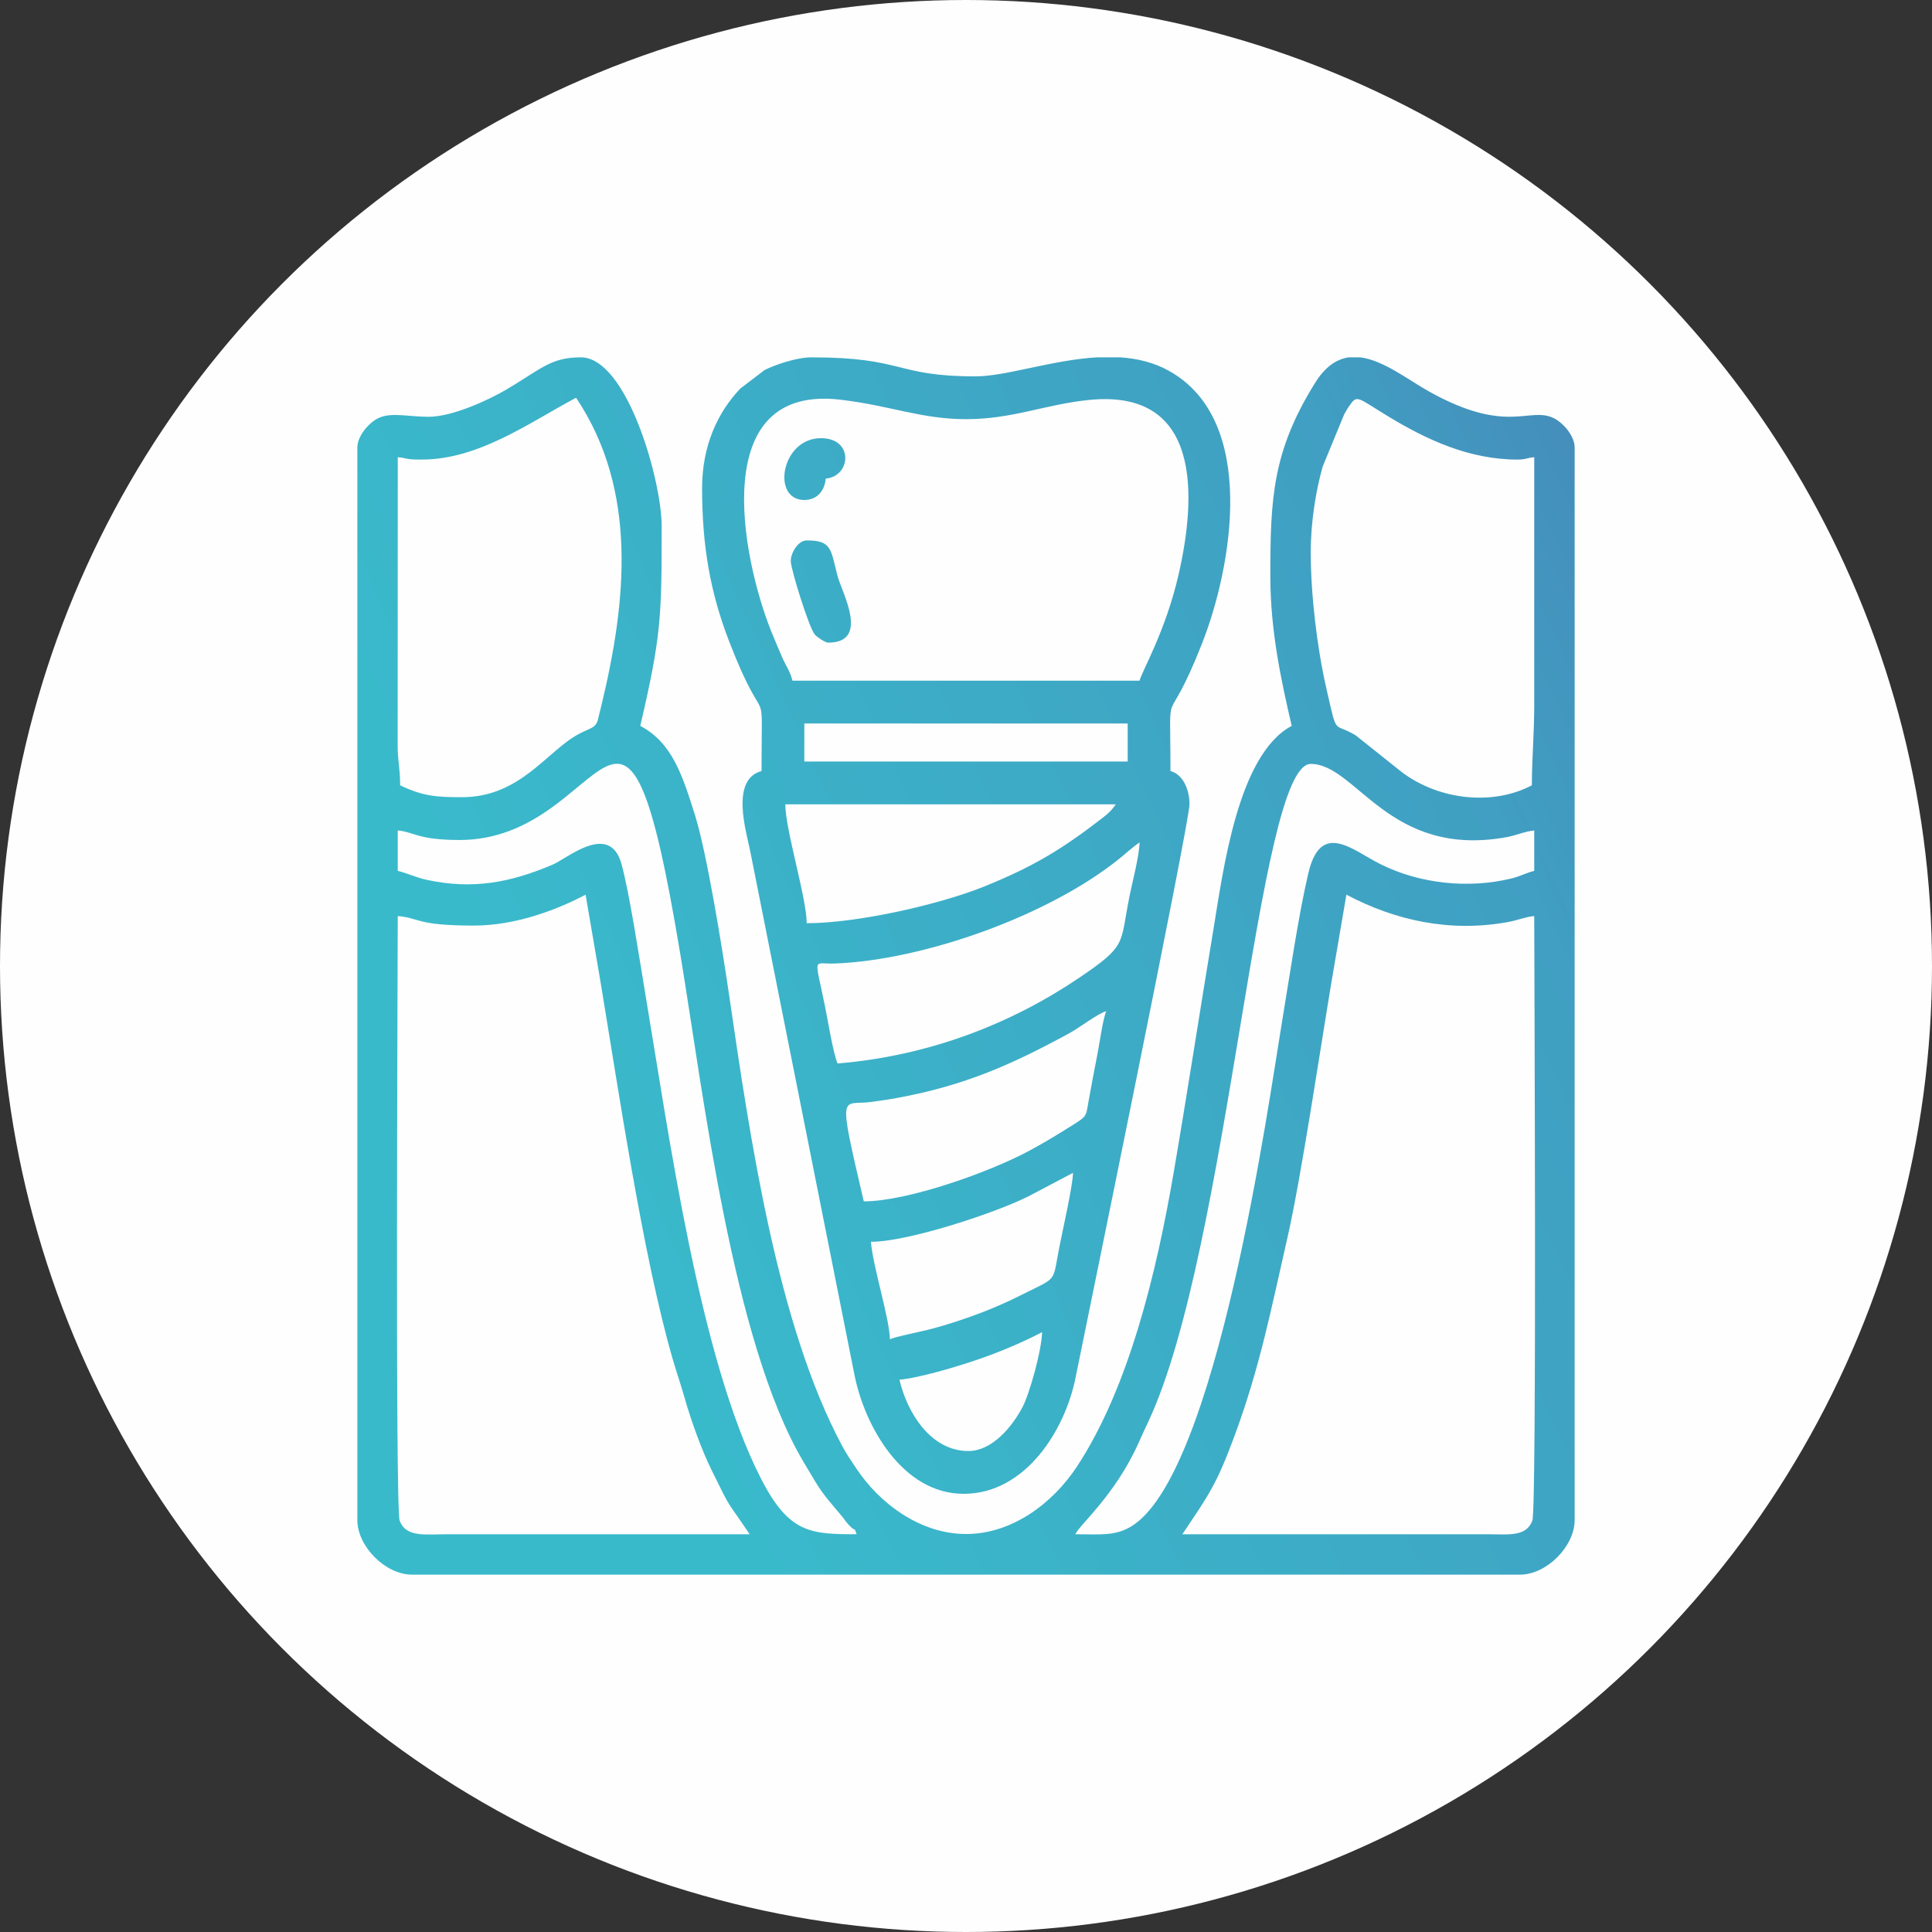
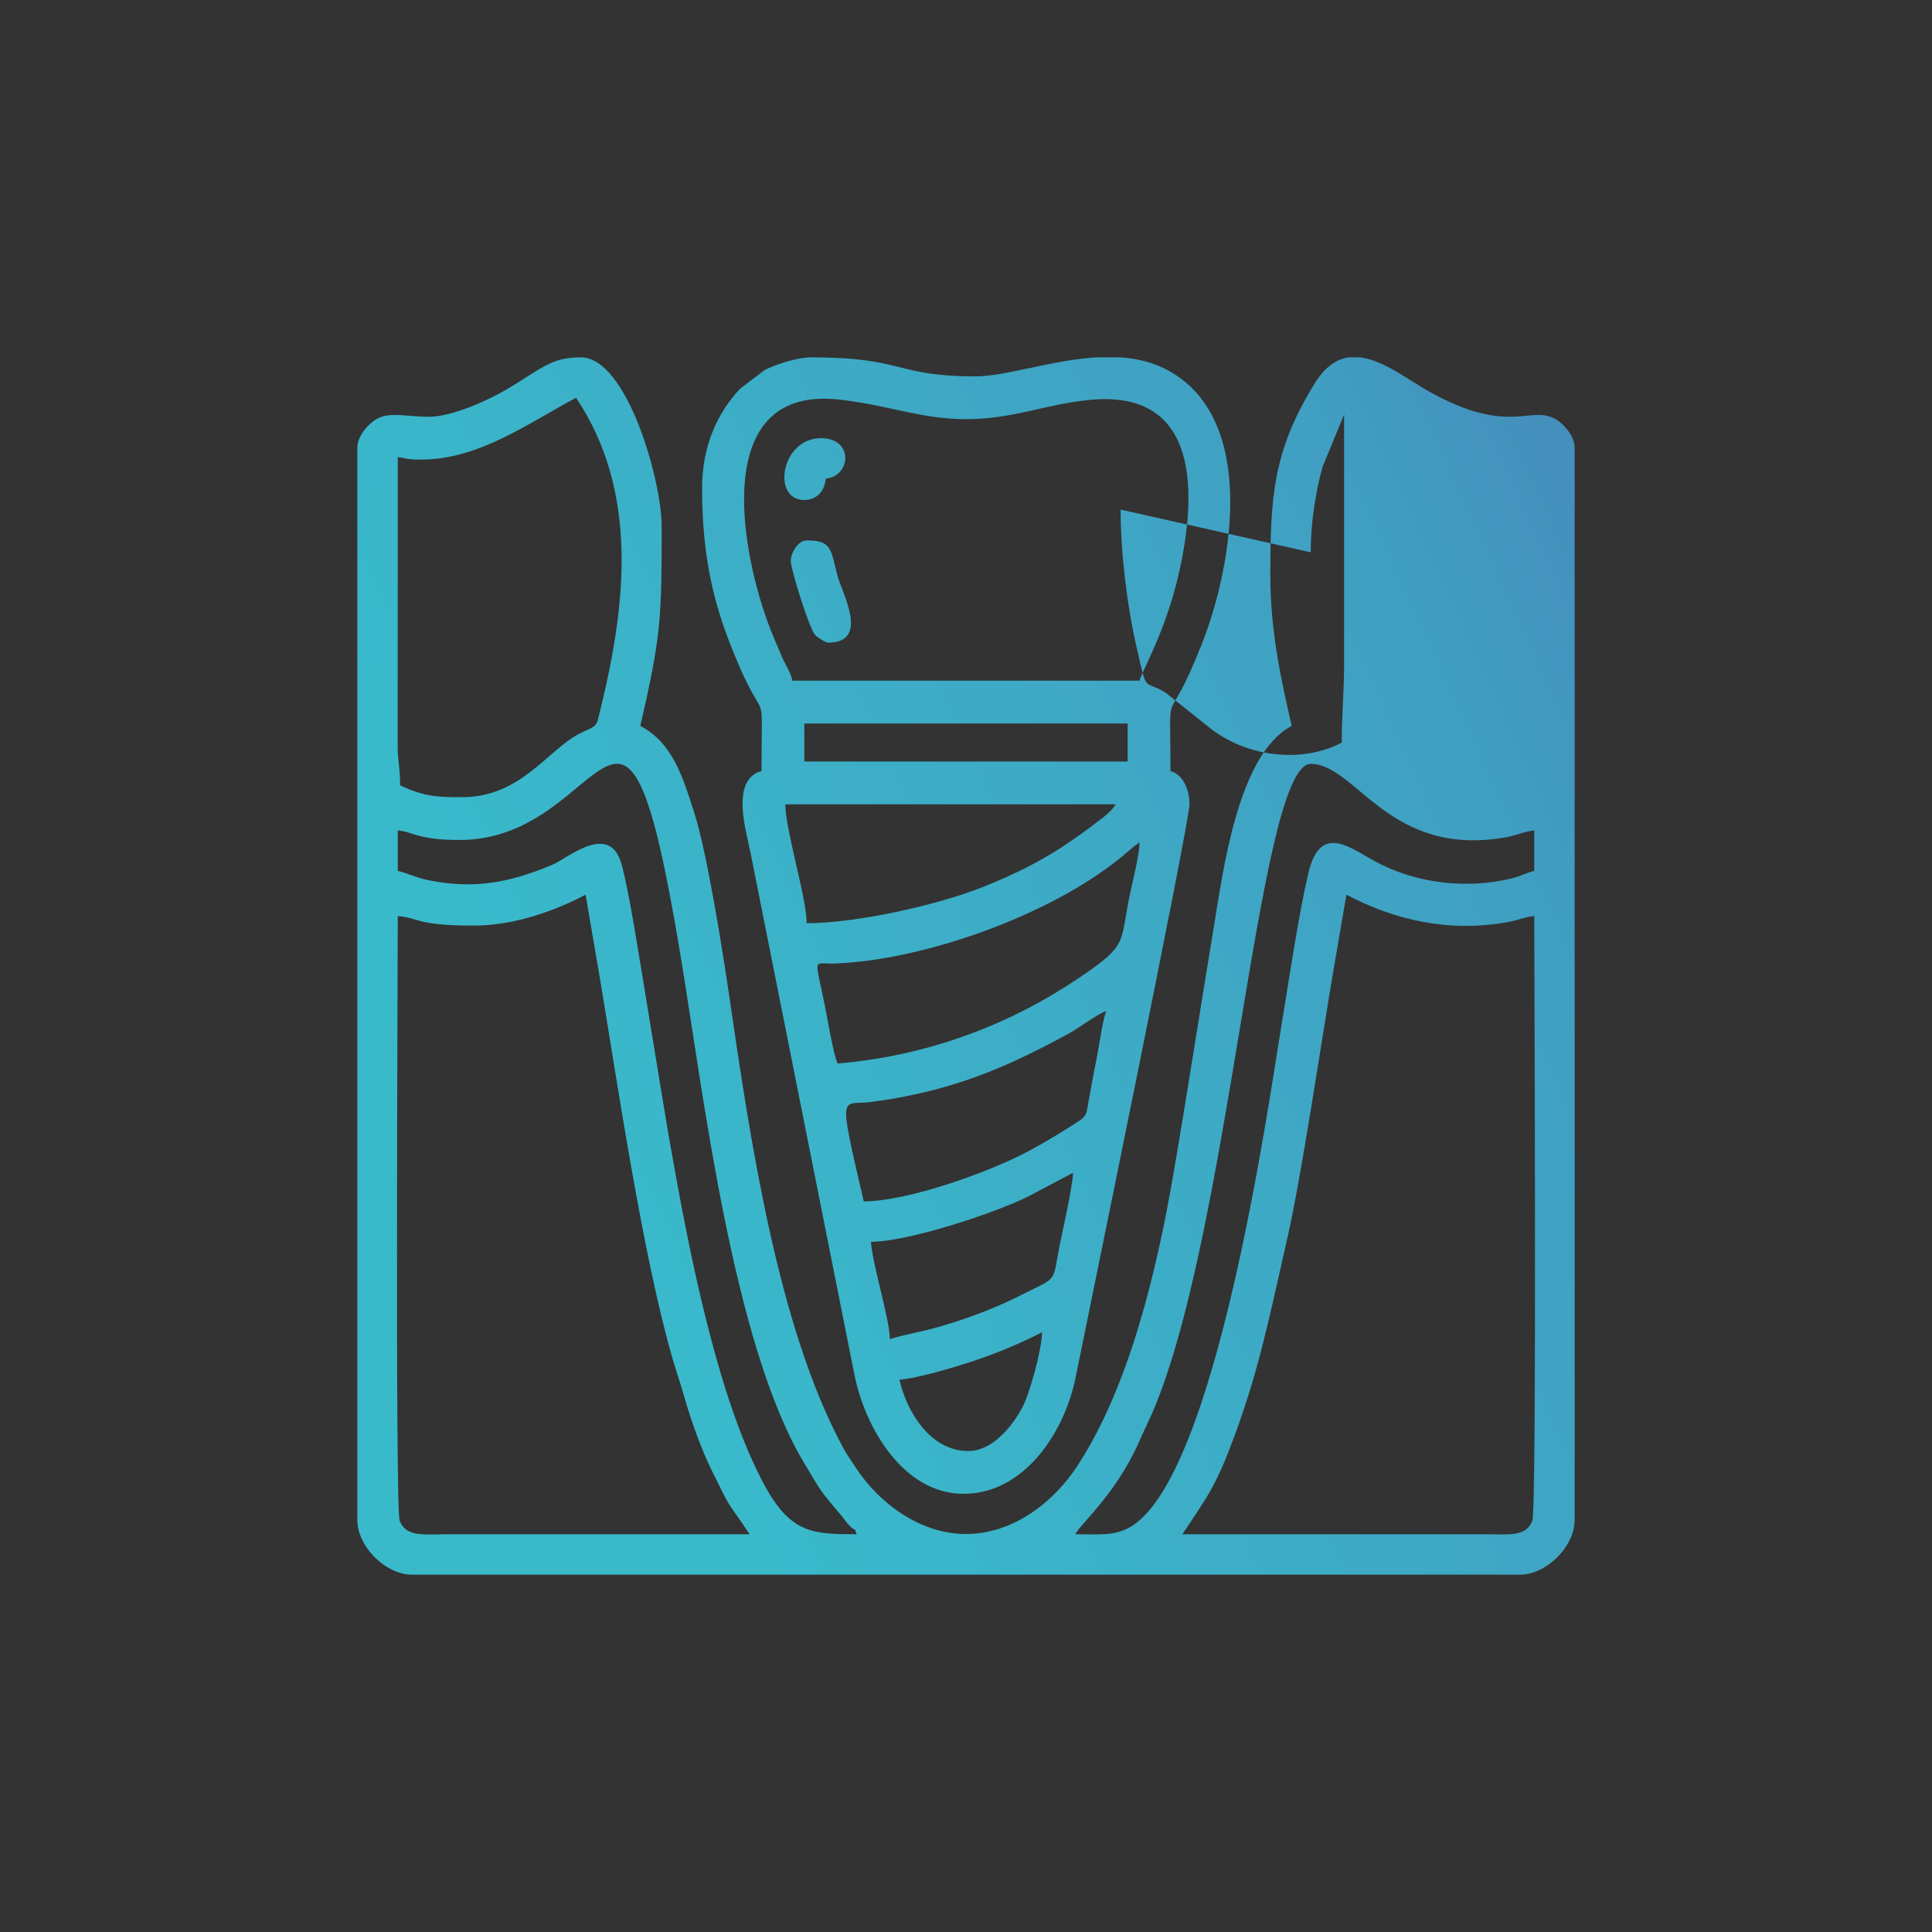
<svg xmlns="http://www.w3.org/2000/svg" xml:space="preserve" width="154.517mm" height="154.517mm" version="1.1" style="shape-rendering:geometricPrecision; text-rendering:geometricPrecision; image-rendering:optimizeQuality; fill-rule:evenodd; clip-rule:evenodd" viewBox="0 0 11371.39 11371.4">
  <rect x="0" y="0" width="11371.39" height="11371.4" fill="#333333" stroke="none" />
  <defs>
    <style type="text/css"> .fil0 {fill:#FEFEFE} .fil1 {fill:url(#id0)} </style>
    <linearGradient id="id0" gradientUnits="userSpaceOnUse" x1="3624.9" y1="7356.21" x2="10831.8" y2="4066.86">
      <stop offset="0" style="stop-opacity:1; stop-color:#39BACB" />
      <stop offset="0.729" style="stop-opacity:1; stop-color:#409FC2" />
      <stop offset="1" style="stop-opacity:1; stop-color:#4784B8" />
    </linearGradient>
  </defs>
  <g id="Слой_x0020_1">
-     <circle class="fil0" cx="5685.7" cy="5685.7" r="5685.7" />
-     <path class="fil1" d="M6959.15 9030.26c156.75,-234.09 199.97,-290.01 305.87,-575.76 151.01,-407.47 216.55,-750 312.81,-1170.55 79.25,-346.19 195.14,-1121.55 258.97,-1504.27l87.94 -513.8c285.87,151.26 605.21,222.52 945.77,162.11 63.89,-11.33 107.64,-31.83 159.75,-36.16 0,249.64 15.62,3483.9 -10.96,3557.49 -35.6,98.56 -142.62,81.1 -268.91,80.94l-1791.23 0zm-2225.04 -6087.37c75.54,0 120.01,-54.63 125.95,-125.95 148.48,-12.35 167.91,-237.89 -27.99,-237.89 -234.98,0 -293.21,363.84 -97.96,363.84zm139.94 839.64c249.31,0 80.44,-296.51 55.85,-391.71 -41.29,-159.76 -33.9,-210.03 -181.8,-210.03 -51.1,0 -95.44,75.73 -93.69,123.77 1.87,51.04 107.17,389.52 141.37,430.28 12.64,15.06 62.03,47.69 78.27,47.69zm825.64 4757.93c-222.39,0 -360.87,-226.87 -405.82,-419.81 116.76,-9.73 340.68,-77.93 446.22,-113.53 132.5,-44.7 275.3,-103.85 393.41,-166.35 -2.43,109.3 -74.6,365.26 -116.3,443.46 -58.69,110.1 -175.55,256.24 -317.51,256.24zm756.67 -6437.21l136.54 0c100.51,6.67 197.99,29.72 287.01,79.24 526.7,292.97 370.49,1159.15 195.38,1604.23 -221.62,563.31 -186.12,178.01 -186.12,751.47 71.11,18.99 111.95,104.11 111.95,195.92 0,110.38 -627.97,3161.05 -670.39,3373.86 -62.1,311.59 -295.97,684.38 -659.03,684.38 -357.78,0 -582.23,-395.22 -642.57,-700.85l-613.38 -3081.01c-22.99,-114.95 -118.68,-422.86 66.47,-472.3 0,-584.79 34.18,-182.05 -190.01,-761.59 -112.31,-290.29 -159.84,-565.09 -159.84,-903.69 0,-249.5 92.06,-446.39 225.28,-586.36l143.01 -108.89c63.34,-31.42 188.14,-74.42 275.43,-74.42 548.65,0 489.84,111.95 965.59,111.95 178.8,0 448.82,-96.29 714.68,-111.95zm-1218.47 5779.5c-2.78,-125.1 -99.73,-426.88 -111.95,-573.75 216.29,0 720.29,-165.43 923.81,-265.69l265.69 -140.14c0,69.02 -60.6,337.94 -78.13,425.65 -45.56,227.93 -5.15,182.19 -225.06,292.72 -120.33,60.48 -233.36,106.6 -366.73,151.05 -63.96,21.31 -119.06,38.18 -194.87,57.02 -39.41,9.78 -181.85,38.31 -212.74,53.14zm-153.93 -811.66c-156.83,-673.22 -130.75,-560.98 44.46,-585.27 60.67,-8.41 97.64,-13.39 157.44,-24.48 395.31,-73.27 668.79,-195.51 1006.41,-379 61.72,-33.54 170.32,-117.74 219.09,-130.76 -19.27,40.17 -42.02,203.62 -52.52,255.34 -19.33,95.15 -33.39,174.89 -50.99,270.87 -19.5,106.42 -3.01,86.84 -145.64,176.23 -66.2,41.49 -133.11,80.78 -203.26,118.6 -237.64,128.14 -719.42,298.46 -974.98,298.46zm-153.93 -811.64c-23.95,-49.92 -58.18,-255.86 -73.47,-332.35 -61.72,-308.62 -76.33,-250.75 58.62,-256.05 527.82,-20.72 1260.92,-283.3 1675.92,-619.28 37.56,-30.41 80.7,-70.01 116.15,-93.75 -1.81,81.32 -41.94,230.68 -59.47,318.36 -56.85,284.25 -12.14,286.29 -293,476.66 -395.98,268.44 -878.75,460.98 -1424.76,506.42zm-181.92 -825.64c0,-146.28 -125.95,-552.02 -125.95,-699.69l1945.16 0c-21.75,32.46 -41.59,51.65 -75.79,78.15 -234.04,181.33 -403.4,286.36 -699.66,405.87 -265.29,107.02 -747.68,215.68 -1043.77,215.68zm-14 -1175.49l1903.18 0 0 223.9 -1903.18 0 0 -223.9zm951.59 -1791.23c277.18,0 465.42,-87.34 726.43,-113.3 662.44,-65.87 629.51,571.61 524.63,1028.5 -77.27,336.64 -216.75,569.38 -229.5,624.13l-2043.11 0c-13.59,-58.34 -40.7,-89.58 -64.08,-145.83 -23.78,-57.21 -40.98,-94.78 -62.05,-147.86 -174.07,-438.71 -372.73,-1452.65 408.43,-1360.21 296.54,35.09 475.85,114.57 739.24,114.57zm2253.87 -363.84l66.31 0c137.32,17.06 281.15,131.58 404.17,200.39 464.27,259.7 590.66,84.95 737.01,158.57 52.07,26.18 121.1,101.58 121.1,172.8l0 6311.26c0,156.27 -165.6,321.87 -321.86,321.87l-6521.18 0c-156.26,0 -321.86,-165.6 -321.86,-321.87l0 -6311.26c0,-71.22 69.04,-146.62 121.1,-172.8 76.21,-38.34 175.26,-9.11 298.71,-9.11 140.9,0 353.53,-100.22 447.19,-154.56 211.65,-122.81 266.08,-195.29 448.42,-195.29 272,0 475.79,726.74 475.79,993.57 0,532.07 -1.77,642.48 -125.95,1175.49 192.2,101.7 250.22,300.81 320.23,519.4 71.08,221.93 164.41,802.52 201.6,1057.86 124.48,854.54 286.11,1952.82 667.62,2662.94 26,48.39 49.85,81.91 81,128.92 138.53,209.13 378.84,387.45 646.71,387.45 273.78,0 512.18,-183.48 652.23,-395.93 307.24,-466.1 470.01,-1149.3 569.09,-1725.92 79.44,-462.33 155.38,-957.64 234.06,-1431.23 57.34,-345.17 143.06,-1034.82 461.8,-1203.48 -61.49,-263.96 -125.95,-558.44 -125.95,-881.62 0,-457.16 12.51,-733.35 262.93,-1136.48 60.85,-97.95 128.76,-141.27 199.71,-150.97zm-5598.42 3288.58c131.59,10.95 106.06,55.97 447.81,55.97 249.26,0 493.87,-95.23 657.72,-181.92l85.93 501.8c106.99,643.26 252.26,1630.59 426.88,2231.98 24.09,82.96 46.24,144.47 69.02,224.84 40.06,141.26 101.62,310.52 159.63,428.11 125.9,255.21 76.85,157.7 224.12,377.64l-1777.24 0c-130.94,0.07 -246.24,20.59 -282.91,-80.94 -26.58,-73.59 -10.96,-3307.86 -10.96,-3557.49zm3988.27 3638.43c17.45,-48.22 233.85,-228.45 372,-537.61 23.35,-52.26 34.43,-76.09 57.22,-124.71 478.55,-1021.27 642,-3871.72 956.19,-3871.72 268.53,0 460.66,559.61 1157.86,430.18 50.05,-9.29 104.8,-33.96 157.56,-38.35l0 237.88c-49.83,11.62 -75.67,30.45 -136.76,45.17 -250.44,60.39 -537.58,31.83 -772.9,-87.1 -162.27,-81.98 -346.93,-255.18 -420.03,55.67 -59.12,251.38 -113,624.22 -157.64,891.9 -73.63,441.52 -381.83,2666.3 -891.63,2956.71 -94.11,53.61 -179.67,41.98 -321.87,41.98zm-3988.27 -3904.33l0 -237.88c95.97,7.97 115.92,55.97 363.84,55.97 887.61,0 960.35,-1367.82 1299.46,673.67 135.16,813.68 306.21,2280.55 723.69,2984.71 111.55,188.12 97.67,168.27 225.66,320.11 23.16,27.49 18.25,27.56 43.6,54.35 45.5,48.09 25.79,1.52 44.57,53.4 -269.89,0 -396.81,-5.61 -559.96,-321.66 -365.01,-707.06 -546.93,-2045.15 -685.45,-2869.01 -31.58,-187.79 -92.43,-589.92 -139.29,-756.32 -69.52,-246.82 -319,-30.76 -402.37,4.85 -253.29,108.21 -473.93,148.34 -742.6,90.57 -64.44,-13.86 -116.19,-39.93 -171.16,-52.75zm5373.68 -1875.18c0,-181.3 30.33,-361.62 69.88,-503.86l126.51 -307.3c4.91,-8.79 21.73,-38.12 25.87,-44.11 53.42,-77.31 44.61,-58.64 238.73,58.43 220.37,132.89 470.42,251.08 756.48,251.08 48.25,0 54.19,-10.35 97.96,-14l0 1455.37c0,174.66 -13.99,317.07 -13.99,475.79 -238.49,126.2 -569.65,84.11 -786.91,-94.71l-249.13 -198.67c-136.32,-83.55 -106.47,15.99 -173.02,-274.78 -55.46,-242.25 -92.37,-552.57 -92.37,-803.25zm-4995.85 1441.38c-147.91,0 -228.4,-4.98 -363.84,-69.97 0,-97.69 -13.53,-140.36 -14.55,-223.35l0.56 -1707.82c61.66,5.13 34.15,14 139.94,14 339,0 636.04,-219.09 909.6,-363.85 365.86,546.37 296.15,1203.17 148.37,1813.66l-22.07 89.89c-18.36,42.45 -40.09,38.88 -107.76,74.17 -189.06,98.56 -344.36,373.28 -690.26,373.28z" />
+     <path class="fil1" d="M6959.15 9030.26c156.75,-234.09 199.97,-290.01 305.87,-575.76 151.01,-407.47 216.55,-750 312.81,-1170.55 79.25,-346.19 195.14,-1121.55 258.97,-1504.27l87.94 -513.8c285.87,151.26 605.21,222.52 945.77,162.11 63.89,-11.33 107.64,-31.83 159.75,-36.16 0,249.64 15.62,3483.9 -10.96,3557.49 -35.6,98.56 -142.62,81.1 -268.91,80.94l-1791.23 0zm-2225.04 -6087.37c75.54,0 120.01,-54.63 125.95,-125.95 148.48,-12.35 167.91,-237.89 -27.99,-237.89 -234.98,0 -293.21,363.84 -97.96,363.84zm139.94 839.64c249.31,0 80.44,-296.51 55.85,-391.71 -41.29,-159.76 -33.9,-210.03 -181.8,-210.03 -51.1,0 -95.44,75.73 -93.69,123.77 1.87,51.04 107.17,389.52 141.37,430.28 12.64,15.06 62.03,47.69 78.27,47.69zm825.64 4757.93c-222.39,0 -360.87,-226.87 -405.82,-419.81 116.76,-9.73 340.68,-77.93 446.22,-113.53 132.5,-44.7 275.3,-103.85 393.41,-166.35 -2.43,109.3 -74.6,365.26 -116.3,443.46 -58.69,110.1 -175.55,256.24 -317.51,256.24zm756.67 -6437.21l136.54 0c100.51,6.67 197.99,29.72 287.01,79.24 526.7,292.97 370.49,1159.15 195.38,1604.23 -221.62,563.31 -186.12,178.01 -186.12,751.47 71.11,18.99 111.95,104.11 111.95,195.92 0,110.38 -627.97,3161.05 -670.39,3373.86 -62.1,311.59 -295.97,684.38 -659.03,684.38 -357.78,0 -582.23,-395.22 -642.57,-700.85l-613.38 -3081.01c-22.99,-114.95 -118.68,-422.86 66.47,-472.3 0,-584.79 34.18,-182.05 -190.01,-761.59 -112.31,-290.29 -159.84,-565.09 -159.84,-903.69 0,-249.5 92.06,-446.39 225.28,-586.36l143.01 -108.89c63.34,-31.42 188.14,-74.42 275.43,-74.42 548.65,0 489.84,111.95 965.59,111.95 178.8,0 448.82,-96.29 714.68,-111.95zm-1218.47 5779.5c-2.78,-125.1 -99.73,-426.88 -111.95,-573.75 216.29,0 720.29,-165.43 923.81,-265.69l265.69 -140.14c0,69.02 -60.6,337.94 -78.13,425.65 -45.56,227.93 -5.15,182.19 -225.06,292.72 -120.33,60.48 -233.36,106.6 -366.73,151.05 -63.96,21.31 -119.06,38.18 -194.87,57.02 -39.41,9.78 -181.85,38.31 -212.74,53.14zm-153.93 -811.66c-156.83,-673.22 -130.75,-560.98 44.46,-585.27 60.67,-8.41 97.64,-13.39 157.44,-24.48 395.31,-73.27 668.79,-195.51 1006.41,-379 61.72,-33.54 170.32,-117.74 219.09,-130.76 -19.27,40.17 -42.02,203.62 -52.52,255.34 -19.33,95.15 -33.39,174.89 -50.99,270.87 -19.5,106.42 -3.01,86.84 -145.64,176.23 -66.2,41.49 -133.11,80.78 -203.26,118.6 -237.64,128.14 -719.42,298.46 -974.98,298.46zm-153.93 -811.64c-23.95,-49.92 -58.18,-255.86 -73.47,-332.35 -61.72,-308.62 -76.33,-250.75 58.62,-256.05 527.82,-20.72 1260.92,-283.3 1675.92,-619.28 37.56,-30.41 80.7,-70.01 116.15,-93.75 -1.81,81.32 -41.94,230.68 -59.47,318.36 -56.85,284.25 -12.14,286.29 -293,476.66 -395.98,268.44 -878.75,460.98 -1424.76,506.42zm-181.92 -825.64c0,-146.28 -125.95,-552.02 -125.95,-699.69l1945.16 0c-21.75,32.46 -41.59,51.65 -75.79,78.15 -234.04,181.33 -403.4,286.36 -699.66,405.87 -265.29,107.02 -747.68,215.68 -1043.77,215.68zm-14 -1175.49l1903.18 0 0 223.9 -1903.18 0 0 -223.9zm951.59 -1791.23c277.18,0 465.42,-87.34 726.43,-113.3 662.44,-65.87 629.51,571.61 524.63,1028.5 -77.27,336.64 -216.75,569.38 -229.5,624.13l-2043.11 0c-13.59,-58.34 -40.7,-89.58 -64.08,-145.83 -23.78,-57.21 -40.98,-94.78 -62.05,-147.86 -174.07,-438.71 -372.73,-1452.65 408.43,-1360.21 296.54,35.09 475.85,114.57 739.24,114.57zm2253.87 -363.84l66.31 0c137.32,17.06 281.15,131.58 404.17,200.39 464.27,259.7 590.66,84.95 737.01,158.57 52.07,26.18 121.1,101.58 121.1,172.8l0 6311.26c0,156.27 -165.6,321.87 -321.86,321.87l-6521.18 0c-156.26,0 -321.86,-165.6 -321.86,-321.87l0 -6311.26c0,-71.22 69.04,-146.62 121.1,-172.8 76.21,-38.34 175.26,-9.11 298.71,-9.11 140.9,0 353.53,-100.22 447.19,-154.56 211.65,-122.81 266.08,-195.29 448.42,-195.29 272,0 475.79,726.74 475.79,993.57 0,532.07 -1.77,642.48 -125.95,1175.49 192.2,101.7 250.22,300.81 320.23,519.4 71.08,221.93 164.41,802.52 201.6,1057.86 124.48,854.54 286.11,1952.82 667.62,2662.94 26,48.39 49.85,81.91 81,128.92 138.53,209.13 378.84,387.45 646.71,387.45 273.78,0 512.18,-183.48 652.23,-395.93 307.24,-466.1 470.01,-1149.3 569.09,-1725.92 79.44,-462.33 155.38,-957.64 234.06,-1431.23 57.34,-345.17 143.06,-1034.82 461.8,-1203.48 -61.49,-263.96 -125.95,-558.44 -125.95,-881.62 0,-457.16 12.51,-733.35 262.93,-1136.48 60.85,-97.95 128.76,-141.27 199.71,-150.97zm-5598.42 3288.58c131.59,10.95 106.06,55.97 447.81,55.97 249.26,0 493.87,-95.23 657.72,-181.92l85.93 501.8c106.99,643.26 252.26,1630.59 426.88,2231.98 24.09,82.96 46.24,144.47 69.02,224.84 40.06,141.26 101.62,310.52 159.63,428.11 125.9,255.21 76.85,157.7 224.12,377.64l-1777.24 0c-130.94,0.07 -246.24,20.59 -282.91,-80.94 -26.58,-73.59 -10.96,-3307.86 -10.96,-3557.49zm3988.27 3638.43c17.45,-48.22 233.85,-228.45 372,-537.61 23.35,-52.26 34.43,-76.09 57.22,-124.71 478.55,-1021.27 642,-3871.72 956.19,-3871.72 268.53,0 460.66,559.61 1157.86,430.18 50.05,-9.29 104.8,-33.96 157.56,-38.35l0 237.88c-49.83,11.62 -75.67,30.45 -136.76,45.17 -250.44,60.39 -537.58,31.83 -772.9,-87.1 -162.27,-81.98 -346.93,-255.18 -420.03,55.67 -59.12,251.38 -113,624.22 -157.64,891.9 -73.63,441.52 -381.83,2666.3 -891.63,2956.71 -94.11,53.61 -179.67,41.98 -321.87,41.98zm-3988.27 -3904.33l0 -237.88c95.97,7.97 115.92,55.97 363.84,55.97 887.61,0 960.35,-1367.82 1299.46,673.67 135.16,813.68 306.21,2280.55 723.69,2984.71 111.55,188.12 97.67,168.27 225.66,320.11 23.16,27.49 18.25,27.56 43.6,54.35 45.5,48.09 25.79,1.52 44.57,53.4 -269.89,0 -396.81,-5.61 -559.96,-321.66 -365.01,-707.06 -546.93,-2045.15 -685.45,-2869.01 -31.58,-187.79 -92.43,-589.92 -139.29,-756.32 -69.52,-246.82 -319,-30.76 -402.37,4.85 -253.29,108.21 -473.93,148.34 -742.6,90.57 -64.44,-13.86 -116.19,-39.93 -171.16,-52.75zm5373.68 -1875.18c0,-181.3 30.33,-361.62 69.88,-503.86l126.51 -307.3l0 1455.37c0,174.66 -13.99,317.07 -13.99,475.79 -238.49,126.2 -569.65,84.11 -786.91,-94.71l-249.13 -198.67c-136.32,-83.55 -106.47,15.99 -173.02,-274.78 -55.46,-242.25 -92.37,-552.57 -92.37,-803.25zm-4995.85 1441.38c-147.91,0 -228.4,-4.98 -363.84,-69.97 0,-97.69 -13.53,-140.36 -14.55,-223.35l0.56 -1707.82c61.66,5.13 34.15,14 139.94,14 339,0 636.04,-219.09 909.6,-363.85 365.86,546.37 296.15,1203.17 148.37,1813.66l-22.07 89.89c-18.36,42.45 -40.09,38.88 -107.76,74.17 -189.06,98.56 -344.36,373.28 -690.26,373.28z" />
  </g>
</svg>